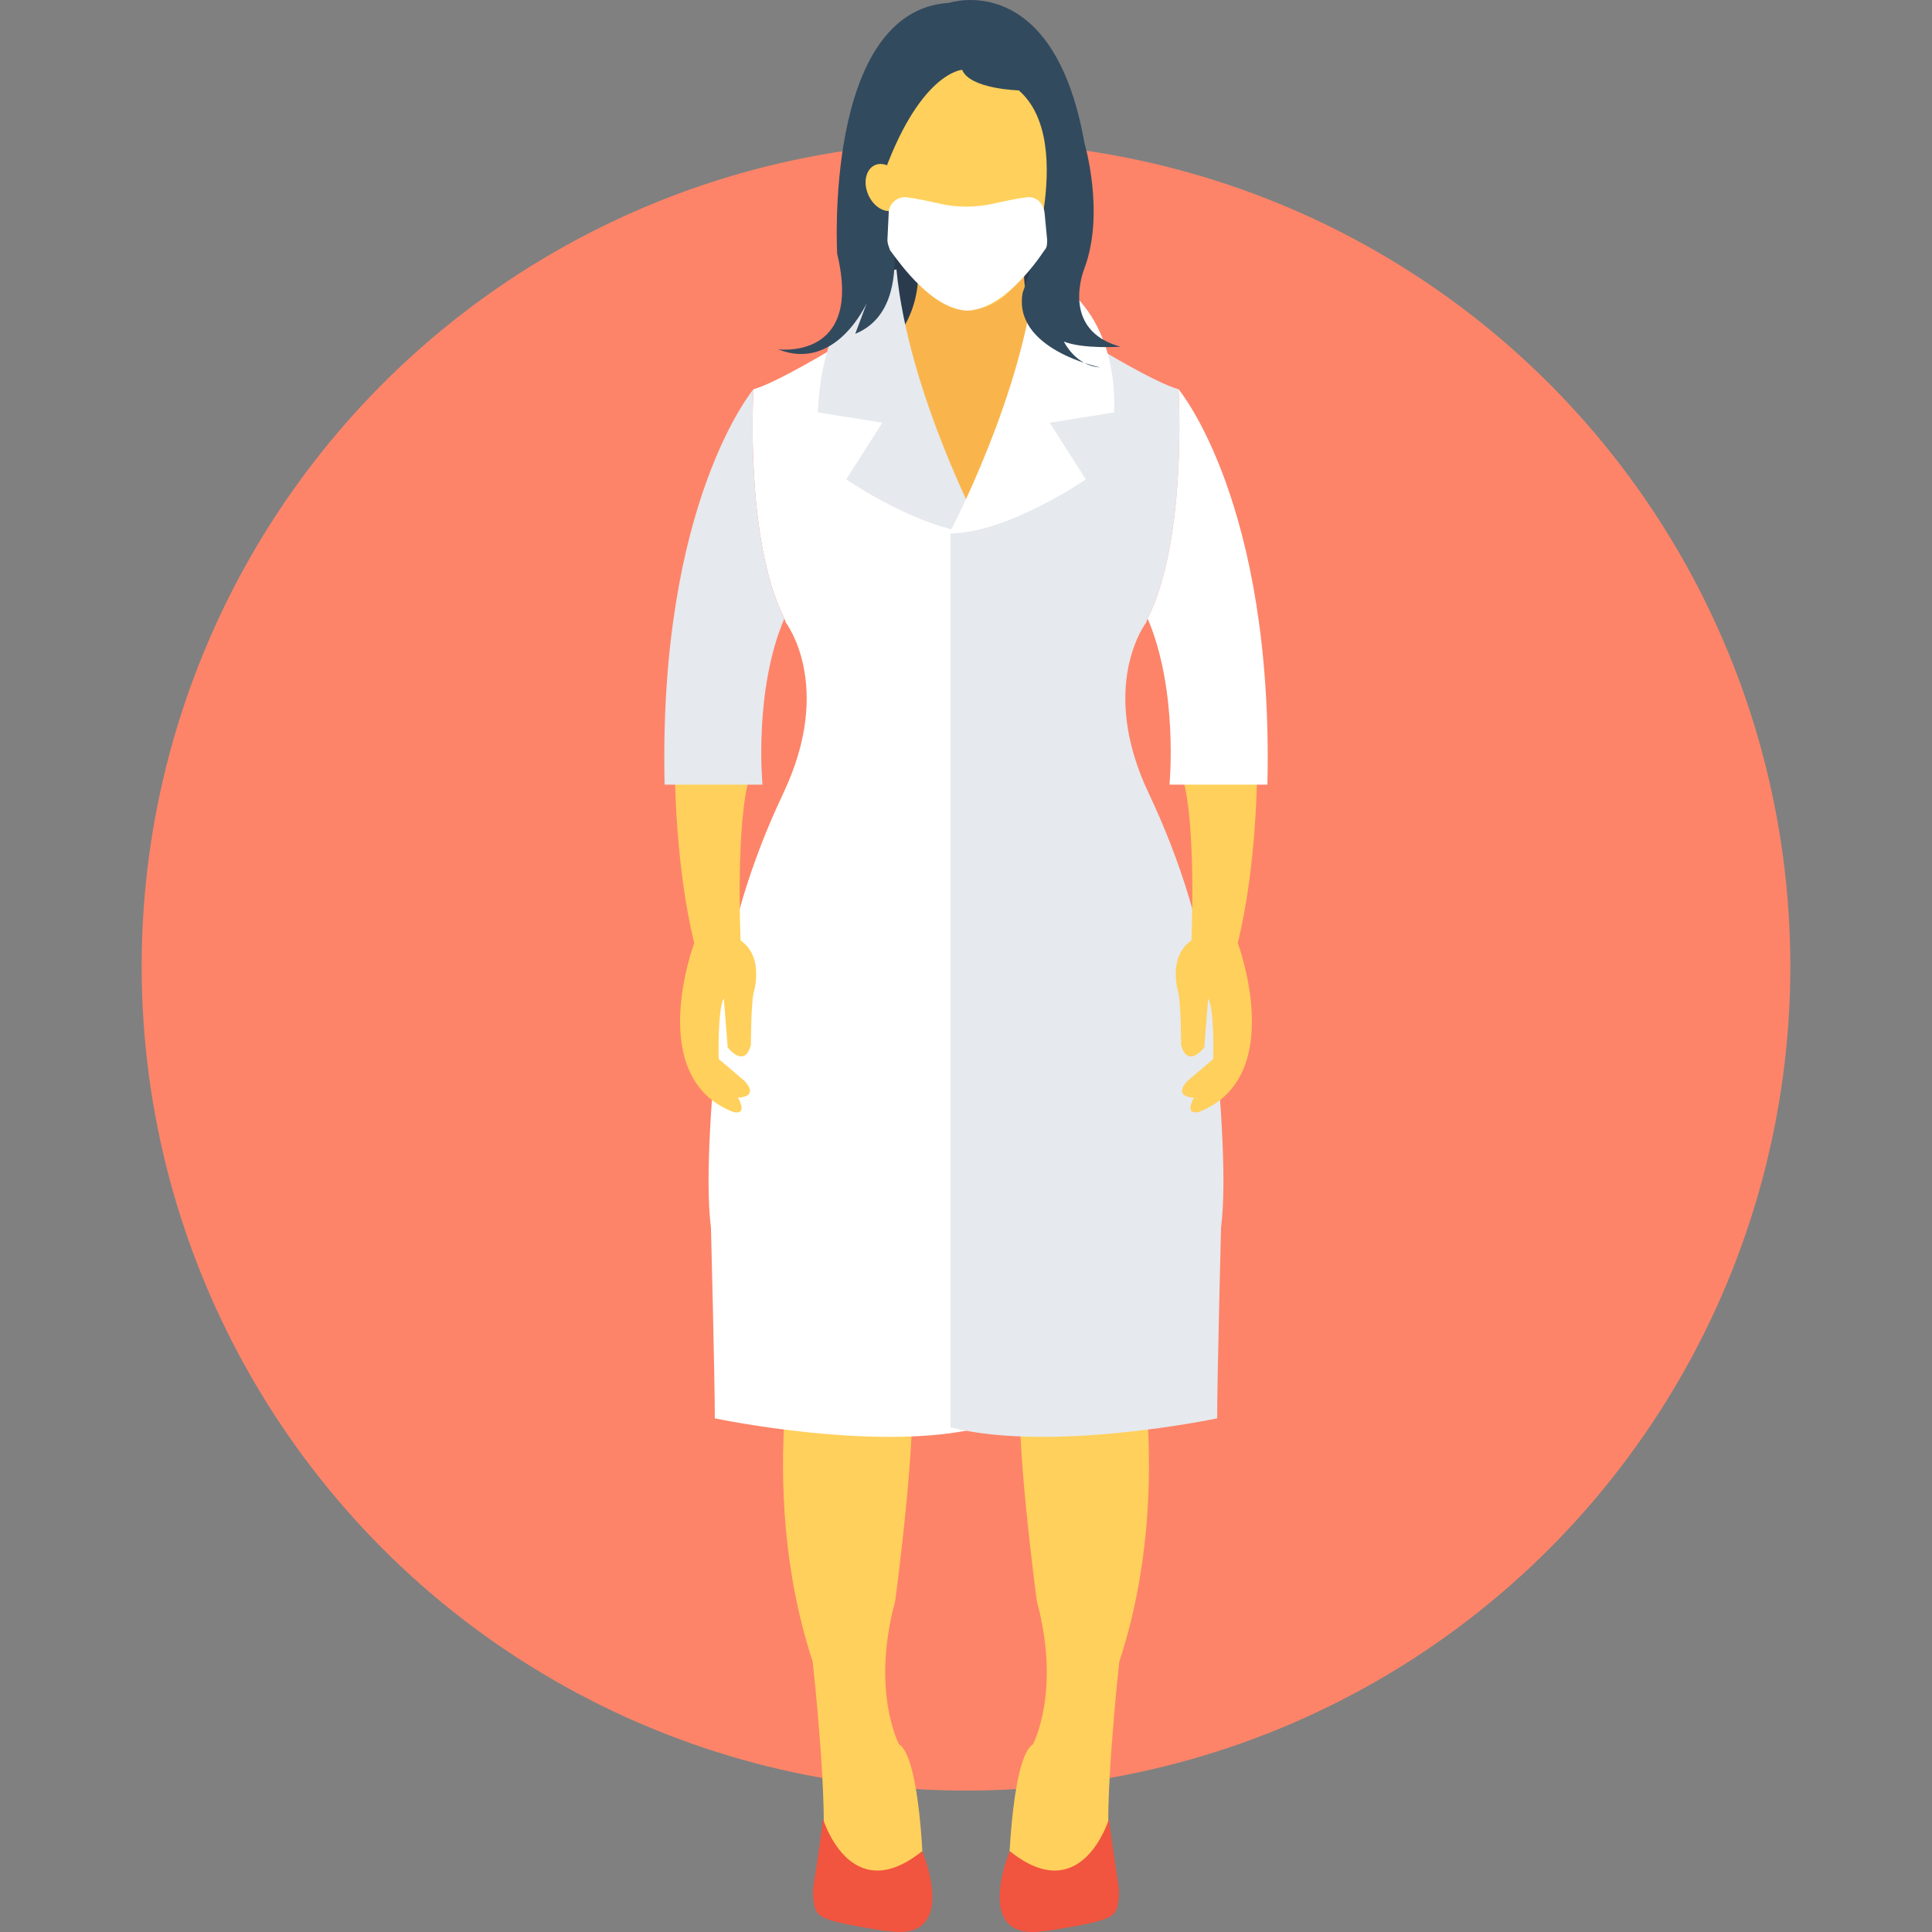
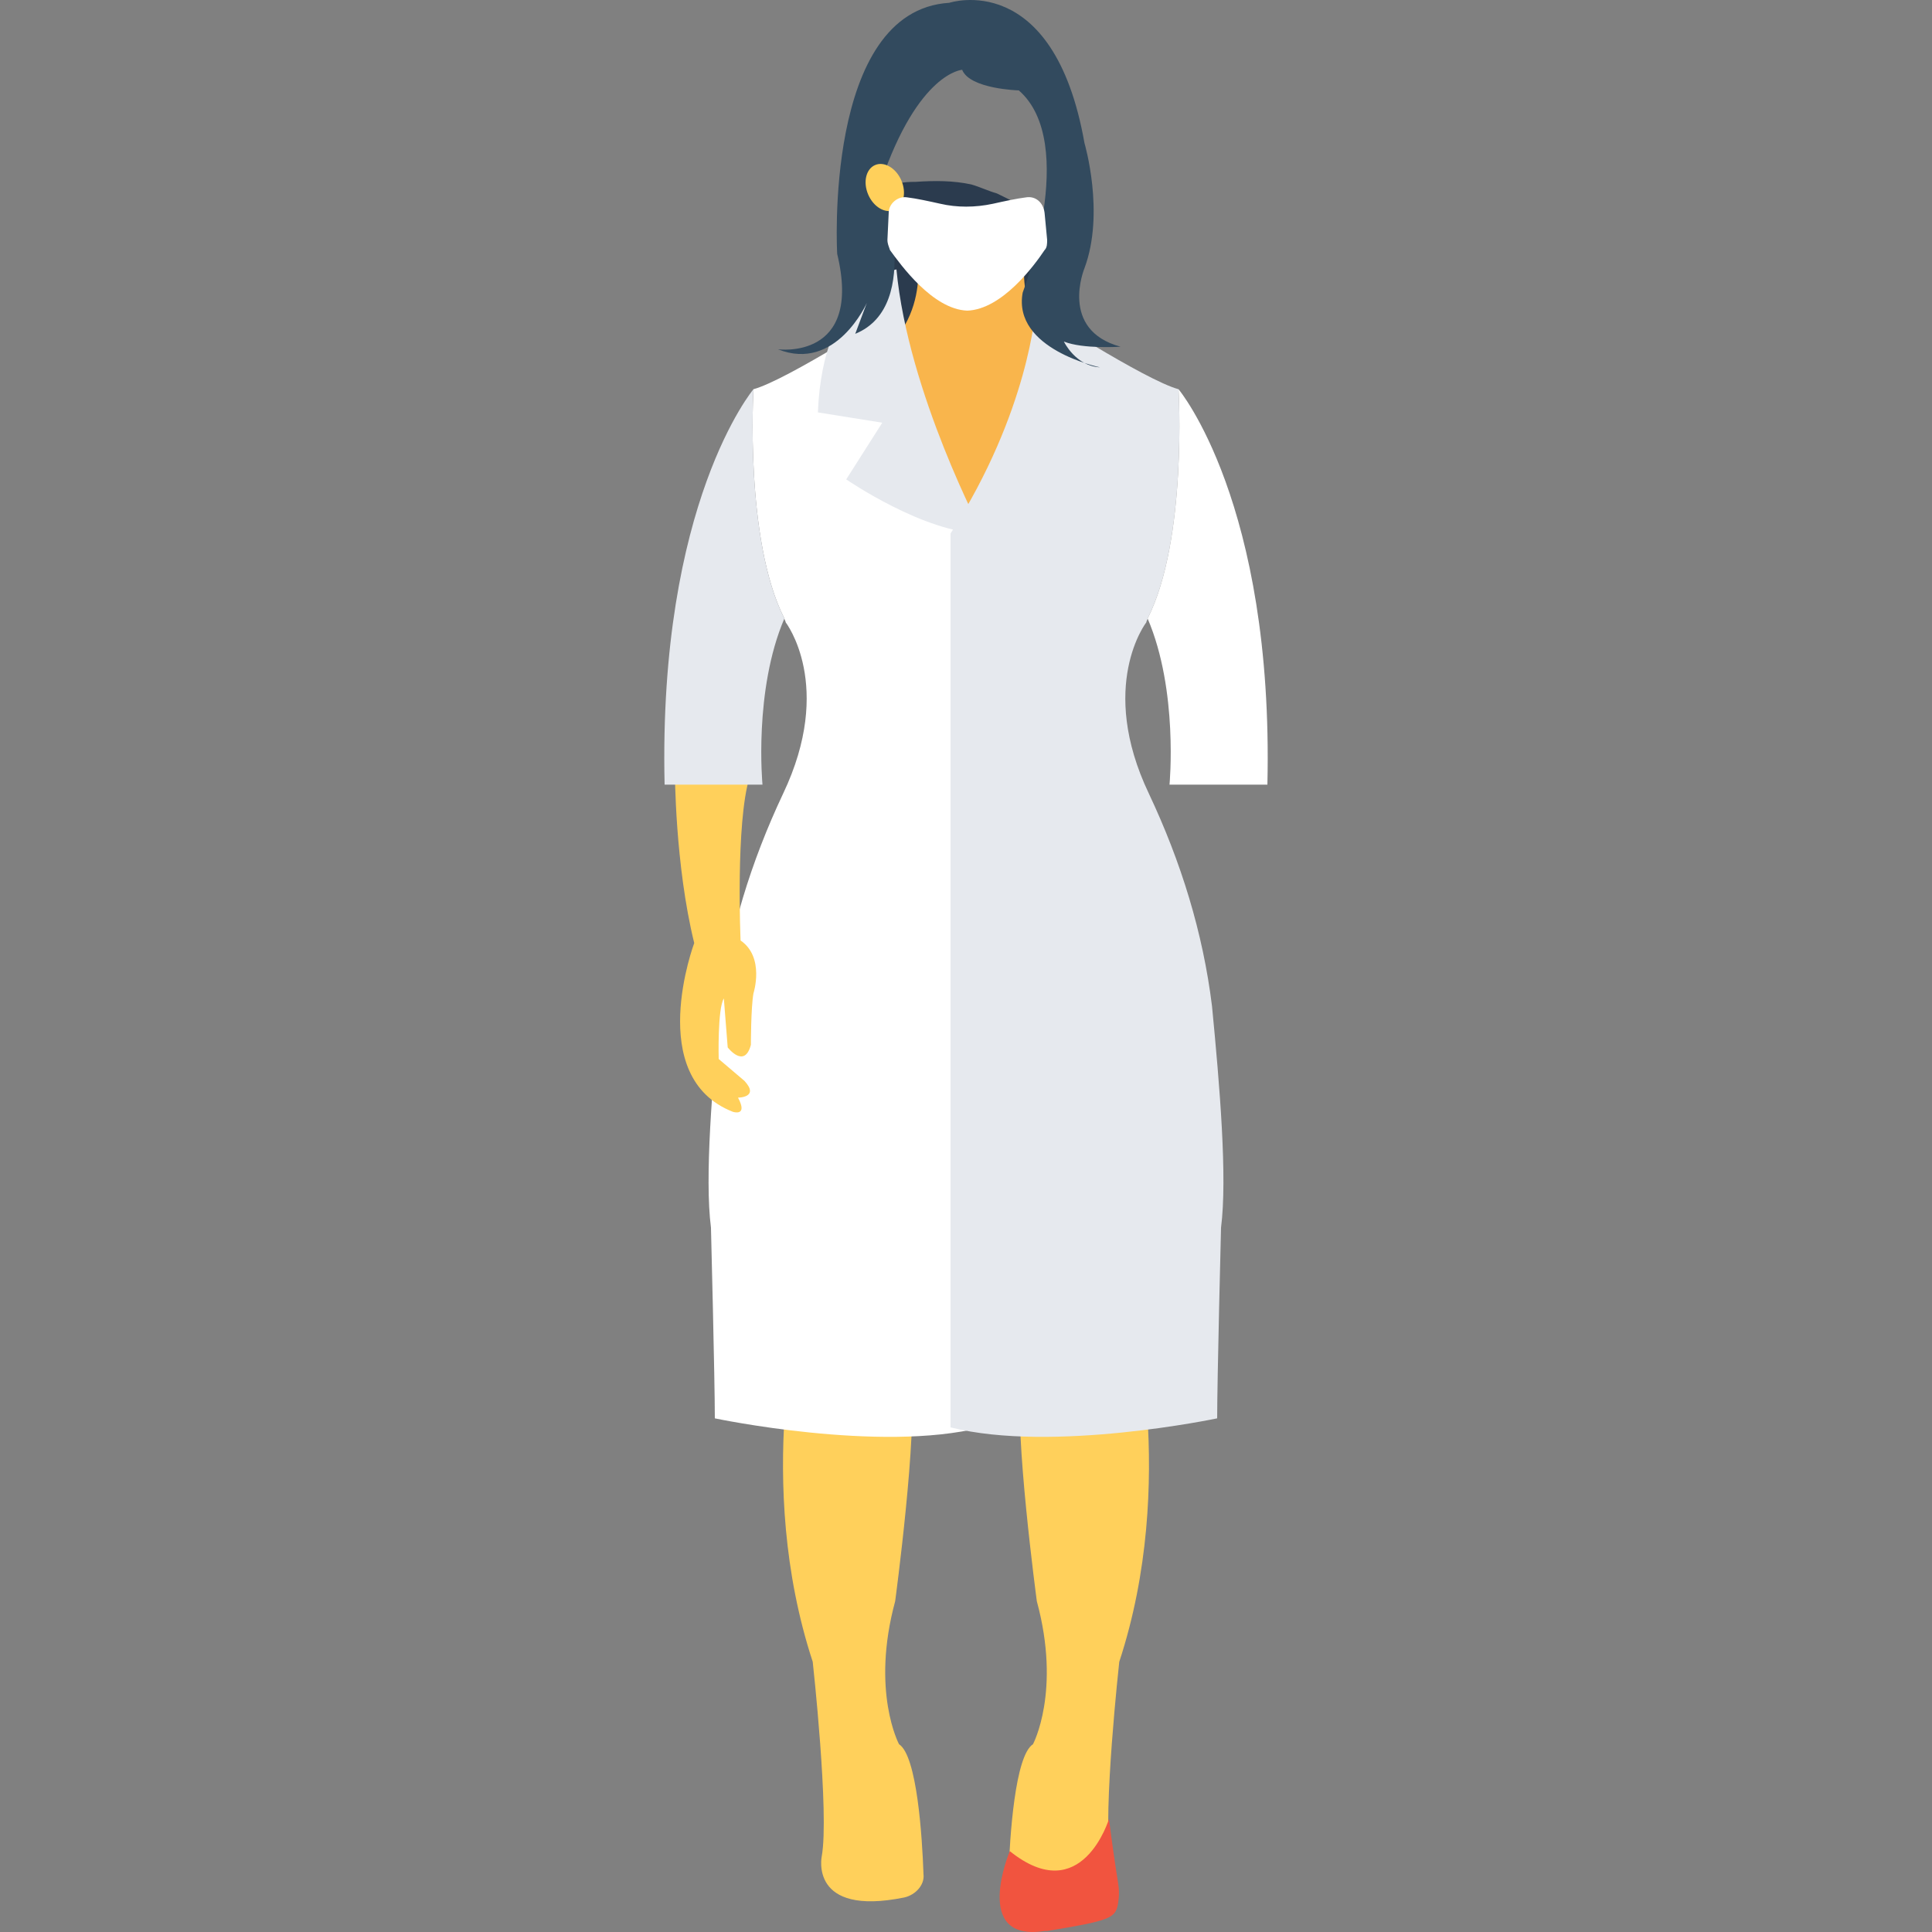
<svg xmlns="http://www.w3.org/2000/svg" version="1.1" id="Layer_1" x="0px" y="0px" viewBox="0 0 508.599 508.599" style="enable-background:new 0 0 508.599 508.599;" xml:space="preserve">
  <rect x="0" y="0" width="508.599" height="508.599" fill="#808080" stroke="none" />
-   <circle style="fill:#FD8469;" cx="254.299" cy="254.366" r="217.007" />
  <path style="fill:#FFD05B;" d="M297.701,342.864c0,0,12.546,47.131-3.052,94.601c0,0-4.408,40.011-2.374,51.2  c0,0,3.391,15.936-21.701,10.85c-3.052-0.678-5.425-3.391-5.086-6.103c0.339-9.833,1.695-31.195,6.442-34.246  c0,0,7.46-13.902,1.017-37.637c0,0-6.103-45.436-4.069-57.303c0,0-8.816-12.885-7.799-24.413L297.701,342.864z" />
  <path style="fill:#F1543F;" d="M265.828,487.309c0,0-10.172,24.074,9.155,21.023c0.339,0,0.339,0,0.678,0  c16.615-2.713,17.971-3.391,18.649-7.121c0.339-2.034,0.339-3.73,0-5.764c-0.678-4.069-1.695-11.189-2.374-16.615  C291.937,478.832,284.816,502.567,265.828,487.309z" />
  <path style="fill:#FFD05B;" d="M210.898,342.864c0,0-12.546,47.131,3.052,94.601c0,0,4.408,40.011,2.374,51.2  c0,0-3.391,15.936,21.701,10.85c3.052-0.678,5.425-3.391,5.086-6.103c-0.339-9.833-1.695-31.195-6.442-34.246  c0,0-7.46-13.902-1.017-37.637c0,0,6.103-45.436,4.069-57.303c0,0,8.816-12.885,7.799-24.413L210.898,342.864z" />
-   <path style="fill:#F1543F;" d="M242.771,487.309c0,0,10.172,24.074-9.155,21.023c-0.339,0-0.339,0-0.678,0  c-16.615-2.713-17.971-3.391-18.649-7.121c-0.339-2.034-0.339-3.73,0-5.764c0.678-4.069,1.695-11.189,2.373-16.615  C216.662,478.832,223.783,502.567,242.771,487.309z" />
  <path style="fill:#2B3B4E;" d="M276.678,66.181c0.339,1.017,0.339,2.374,0.339,3.391c0,3.73,0.339,7.46,1.017,11.189  c0.339,2.374,0.678,4.408,0.678,6.781c0.339,3.73,1.017,7.46,0.339,11.189c-0.678,3.73-2.713,7.121-6.442,8.816  c-1.356,0.678-2.713,0.678-3.73,1.017c-7.46,1.017-14.919,0-21.701-2.713c-1.356-0.678-3.052-1.356-3.73-2.713  c-1.017-1.695-0.678-3.73-2.374-5.086c-1.017-1.017-3.052-1.017-4.069-2.374c-0.339-0.678-0.339-1.356-0.678-2.034  c-0.339-2.034-1.695-4.069-2.713-6.103c-0.678-1.356-1.017-2.713-1.356-4.408c-1.356-6.103-2.374-12.546-3.391-18.649  c-0.339-2.713-0.678-5.425-0.339-7.799c0.339-2.713,1.695-5.086,3.73-6.781c2.374-1.695,5.764-2.034,8.816-2.034  c5.086-0.339,9.833-0.339,14.58,0.678c2.374,0.678,4.408,1.695,6.781,2.374c2.034,1.017,4.408,2.034,6.103,3.391  c2.373,2.034,4.069,4.747,5.425,7.46C275.322,63.129,276.339,64.485,276.678,66.181z" />
  <path style="fill:#F9B54C;" d="M269.897,67.537h-14.241h-14.241c0,0,4.747,23.396-21.701,31.873l35.942,35.942l35.942-35.942  C265.15,90.933,269.897,67.537,269.897,67.537z" />
  <path style="fill:#FFFFFF;" d="M187.163,323.198c0,0,1.017,40.011,1.017,50.183c0,0,43.401,9.155,70.188,2.374V140.438  c-20.683-32.212-22.379-58.999-22.379-58.999s-28.821,18.649-37.637,21.023c0,0-2.374,39.672,8.138,60.355  c0,0.339,0.339,0.678,0.339,1.017c0,0,12.885,16.615-0.678,45.097c-8.477,17.971-14.241,36.62-16.615,55.947  C187.502,285.9,185.468,309.974,187.163,323.198z" />
  <path style="fill:#E6E9EE;" d="M215.306,108.565l16.954,2.713l-9.494,14.919c0,0,20.683,14.241,35.942,14.241  c0,0-19.666-36.959-22.718-69.51C235.65,70.928,216.662,75.336,215.306,108.565z" />
  <path style="fill:#FFD05B;" d="M177.669,203.166c0,0,0,24.413,5.086,45.097c0,0-13.224,35.264,10.172,44.419  c0,0,4.069,1.356,1.356-3.73c0,0,5.764,0,1.695-4.408l-6.781-5.764c0,0-0.339-13.224,1.356-15.936l1.017,12.885  c0,0,4.408,5.764,6.103-0.678c0,0,0-9.833,0.678-13.563c0,0,3.052-9.494-3.391-13.902c0,0-1.356-30.856,2.374-43.062  L177.669,203.166z" />
  <g>
    <path style="fill:#E6E9EE;" d="M174.956,206.557h25.77c0,0-2.374-24.752,5.764-43.74c-10.511-20.683-8.138-60.355-8.138-60.355   S173.261,132.3,174.956,206.557z" />
    <path style="fill:#E6E9EE;" d="M321.436,323.198c0,0-1.017,40.011-1.017,50.183c0,0-43.401,9.155-70.188,2.374V140.438   c20.683-32.212,22.379-58.999,22.379-58.999s28.821,18.649,37.637,21.023c0,0,2.374,39.672-8.138,60.355   c0,0.339-0.339,0.678-0.339,1.017c0,0-12.885,16.615,0.678,45.097c8.477,17.971,14.241,36.62,16.615,55.947   C321.097,285.9,323.131,309.974,321.436,323.198z" />
  </g>
-   <path style="fill:#FFFFFF;" d="M293.293,108.565l-16.954,2.713l9.494,14.919c0,0-20.683,14.241-35.942,14.241  c0,0,19.666-36.959,22.718-69.51C272.948,70.928,294.31,78.048,293.293,108.565z" />
-   <path style="fill:#FFD05B;" d="M330.93,203.166c0,0,0,24.413-5.086,45.097c0,0,13.224,35.264-10.172,44.419  c0,0-4.069,1.356-1.356-3.73c0,0-5.764,0-1.695-4.408l6.781-5.764c0,0,0.339-13.224-1.356-15.936l-1.017,12.885  c0,0-4.408,5.764-6.103-0.678c0,0,0-9.833-0.678-13.563c0,0-3.052-9.494,3.391-13.902c0,0,1.356-30.856-2.373-43.062L330.93,203.166  z" />
  <path style="fill:#FFFFFF;" d="M333.643,206.557h-25.77c0,0,2.374-24.752-5.764-43.74c10.511-20.683,8.138-60.355,8.138-60.355  S335.338,132.3,333.643,206.557z" />
-   <path style="fill:#FFD05B;" d="M278.713,40.75c0,18.649-10.172,40.689-23.057,40.689c-12.546,0-23.057-22.379-23.057-40.689  s10.172-26.109,23.057-26.109S278.713,22.101,278.713,40.75z" />
  <path style="fill:#324A5E;" d="M249.892,0.739c0,0,27.465-9.155,35.603,36.959c0,0,5.425,18.31,0,32.89  c0,0-6.781,16.275,9.494,20.683c0,0-9.833,0.678-14.919-1.356c0,0,3.052,6.442,9.494,6.781c0,0-23.057-4.747-20.344-19.666  c0,0,14.919-39.332-1.017-53.234c0,0-12.885-0.339-14.919-5.425c0,0-11.528,0.678-21.362,29.499c0,0,11.528,32.551-6.781,40.011  l3.052-8.138c0,0-8.138,18.31-23.396,12.207c0,0,22.379,3.052,15.597-25.091C220.392,67.198,216.662,2.774,249.892,0.739z" />
  <ellipse transform="matrix(-0.398 -0.917 0.917 -0.398 280.457 282.597)" style="fill:#FFD05B;" cx="232.96" cy="49.269" rx="6.442" ry="4.747" />
  <path style="fill:#FFFFFF;" d="M270.236,51.939c-2.713,0.339-5.764,1.017-8.816,1.695c-4.747,1.017-9.494,1.017-13.902,0  c-3.052-0.678-6.103-1.356-8.816-1.695c-2.374-0.339-4.747,1.695-4.747,4.069l-0.339,7.121c0,1.017,0.339,1.695,0.678,2.713  c2.713,3.73,11.189,15.597,20.344,15.936c9.155-0.339,17.632-11.868,20.344-15.936c0.678-0.678,0.678-1.695,0.678-2.713  l-0.678-7.121C274.644,53.296,272.609,51.6,270.236,51.939z" />
  <g>
</g>
  <g>
</g>
  <g>
</g>
  <g>
</g>
  <g>
</g>
  <g>
</g>
  <g>
</g>
  <g>
</g>
  <g>
</g>
  <g>
</g>
  <g>
</g>
  <g>
</g>
  <g>
</g>
  <g>
</g>
  <g>
</g>
</svg>